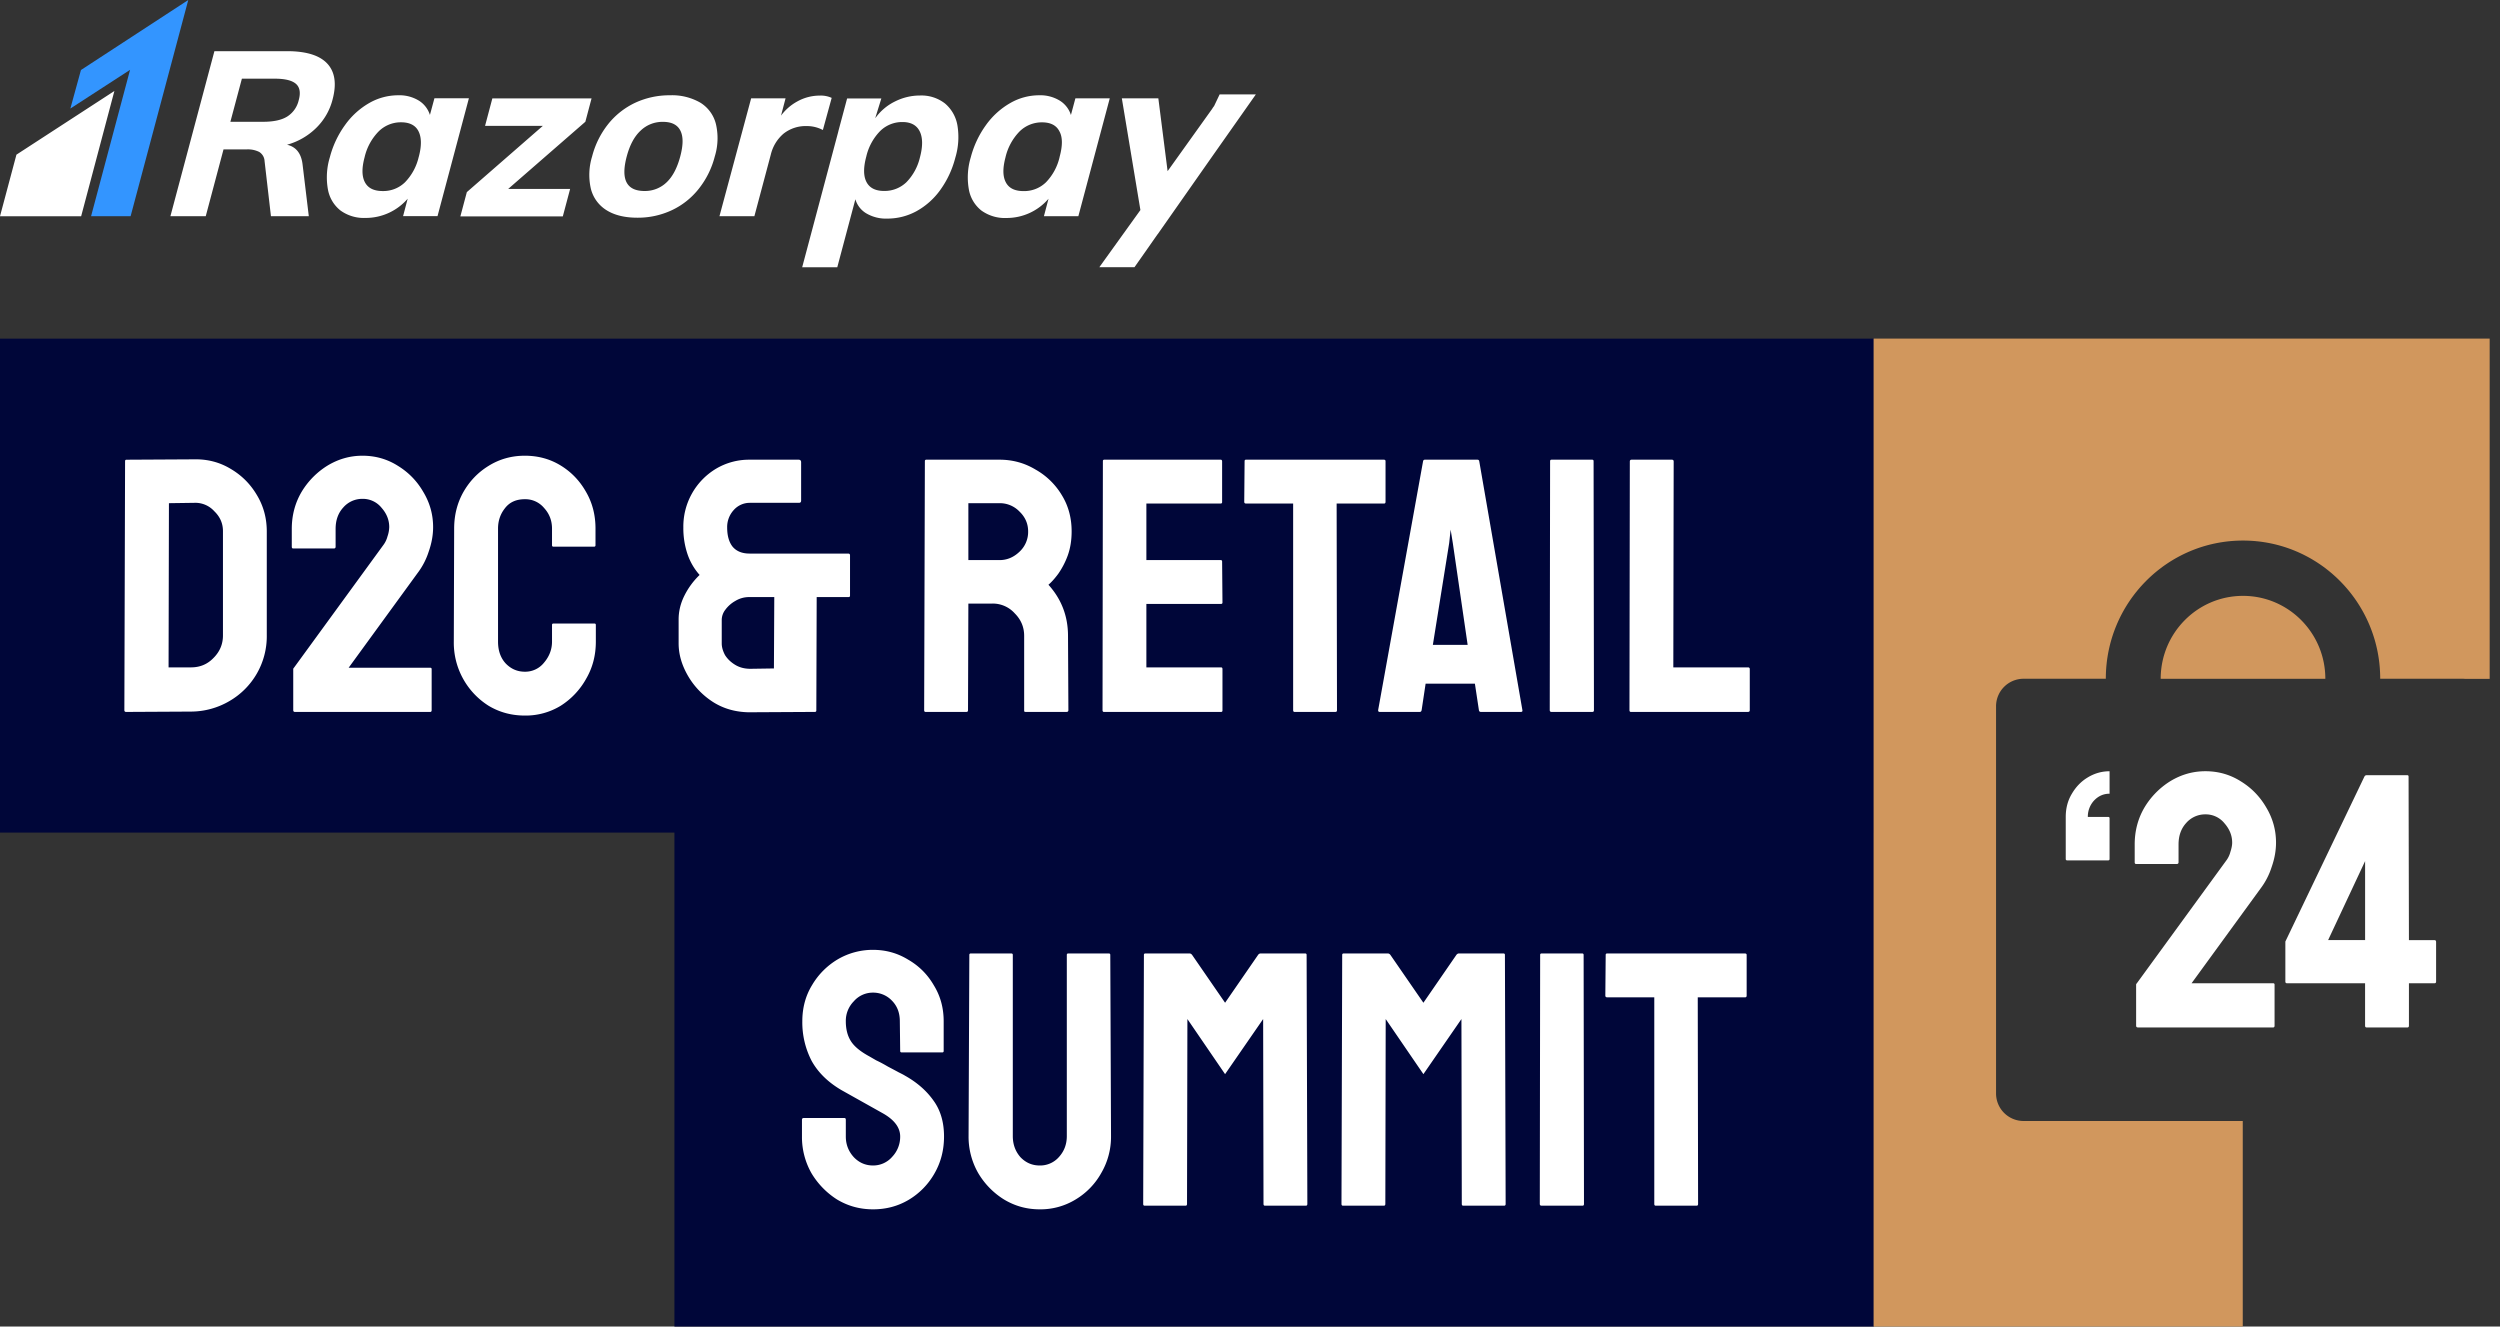
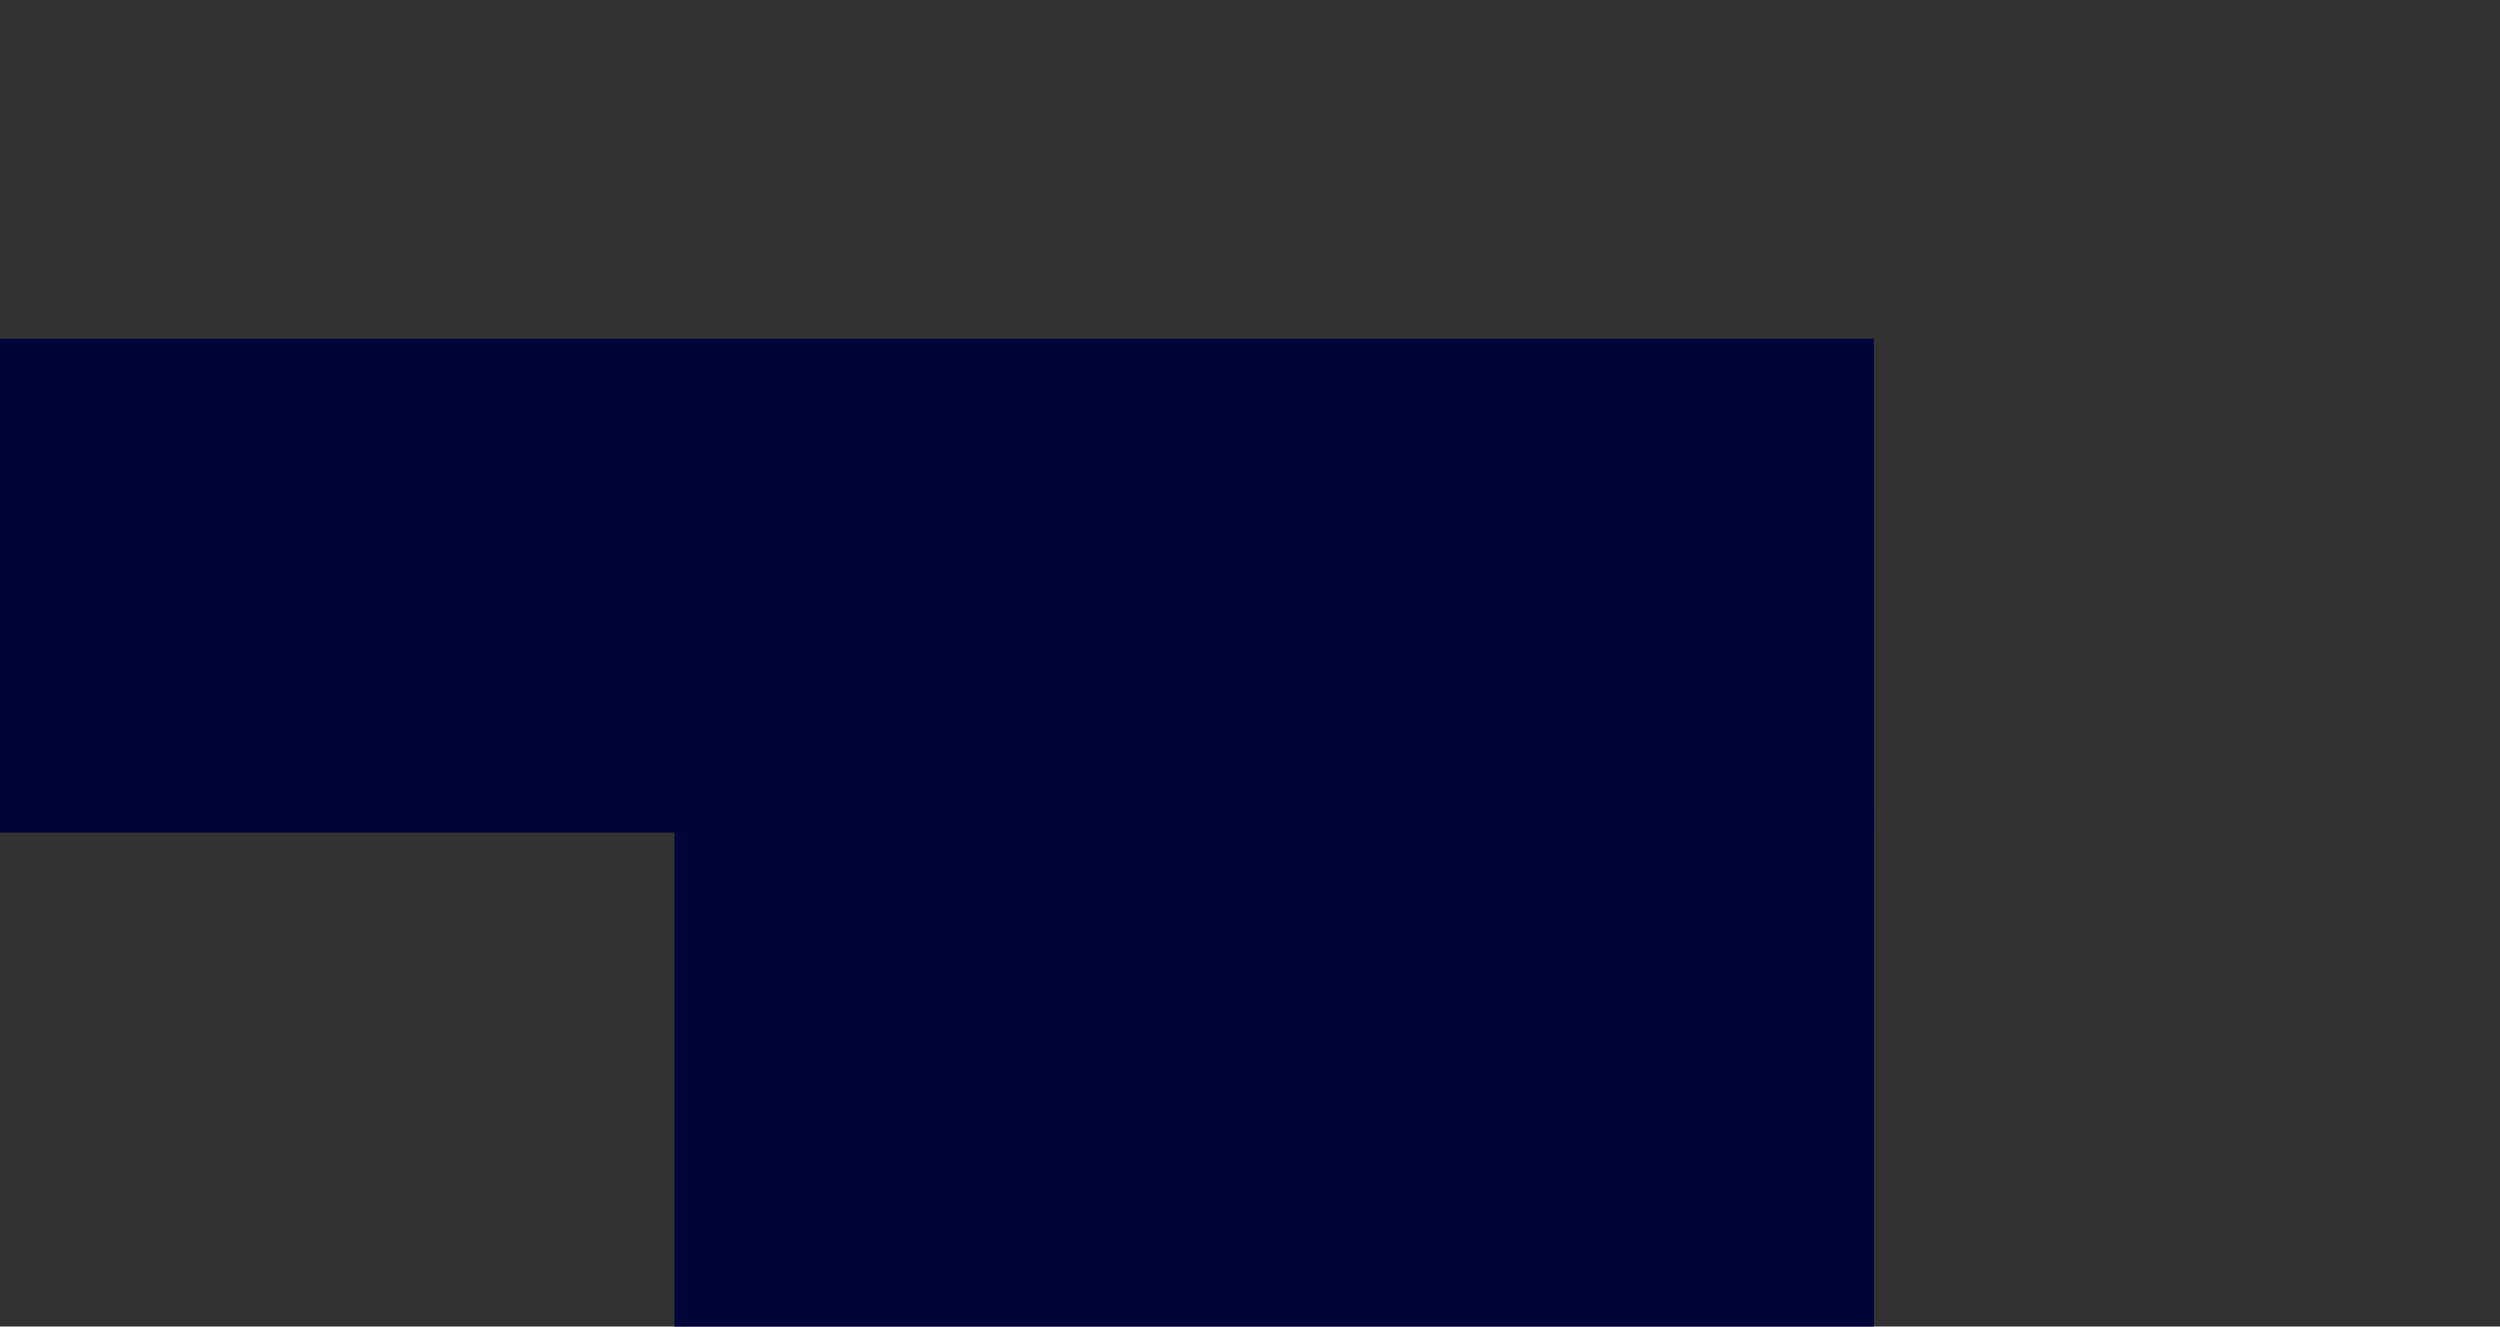
<svg xmlns="http://www.w3.org/2000/svg" width="98" height="52" fill="none">
  <rect width="100%" height="100%" fill="#333333" stroke="none" />
  <path fill="#000639" d="M26.438 31.608h47.02v20.391h-47.02z" />
-   <path fill="#fff" d="M.644 6.063 0 8.477h3.181l1.303-4.91-3.84 2.496zm12.392-2.159c.164-.613.096-1.082-.203-1.407-.299-.325-.822-.489-1.568-.491h-2.86L6.68 8.476h1.385l.697-2.62h.915a.991.991 0 0 1 .484.1.447.447 0 0 1 .21.357l.25 2.162h1.484l-.242-2.009c-.048-.448-.255-.712-.612-.792a2.63 2.63 0 0 0 1.148-.663c.309-.304.53-.687.637-1.107zm-1.326.023c-.06.266-.222.496-.452.642-.218.137-.537.205-.942.205H9.031l.451-1.69h1.287c.404 0 .681.069.834.205.153.136.186.352.107.638zm5.32-.076-.177.655a1.021 1.021 0 0 0-.436-.563 1.461 1.461 0 0 0-.807-.208c-.397 0-.788.104-1.133.302a2.98 2.98 0 0 0-.95.862 3.765 3.765 0 0 0-.597 1.266c-.124.406-.15.835-.077 1.253.057.33.233.627.496.835.285.204.631.306.982.29a2.173 2.173 0 0 0 1.65-.754l-.18.683h1.35l1.23-4.62H17.03zm-.614 2.291c-.084.377-.27.723-.537 1a1.217 1.217 0 0 1-.873.347c-.344 0-.575-.11-.7-.342-.124-.232-.128-.556-.014-.982a2.13 2.13 0 0 1 .546-1.008 1.233 1.233 0 0 1 .883-.363c.336 0 .565.117.683.349.118.232.13.56.014.998l-.002.001zm6.774-2.285H19.3l-.286 1.078h2.264L18.3 7.531l-.254.953h4.016l.287-1.078h-2.428l3.025-2.633.243-.916zm4.264.168a2.217 2.217 0 0 0-1.189-.29 3.197 3.197 0 0 0-1.359.29c-.414.194-.778.48-1.064.837a3.392 3.392 0 0 0-.632 1.273 2.445 2.445 0 0 0-.046 1.272c.09.35.312.65.62.838.312.193.712.289 1.2.289.464.004.922-.095 1.343-.29.414-.192.776-.48 1.06-.837.298-.375.514-.808.632-1.272.128-.413.143-.852.045-1.273a1.37 1.37 0 0 0-.61-.837zm-.788 2.107c-.121.454-.3.795-.54 1.02-.231.22-.54.34-.86.335-.706 0-.939-.452-.698-1.355.119-.448.3-.786.546-1.013.234-.225.548-.347.873-.342.336 0 .565.11.683.342.118.232.115.565-.004 1.013zm15.49-2.279-.176.655a1.021 1.021 0 0 0-.437-.563 1.458 1.458 0 0 0-.806-.21c-.398 0-.79.105-1.134.304-.376.215-.7.509-.952.862a3.788 3.788 0 0 0-.597 1.267 2.718 2.718 0 0 0-.076 1.252c.056.33.232.627.495.835.29.206.64.308.994.29a2.161 2.161 0 0 0 1.635-.754l-.18.683h1.35l1.231-4.62h-1.347zm-.617 2.292a2.09 2.09 0 0 1-.536 1 1.224 1.224 0 0 1-.873.346c-.345 0-.576-.109-.7-.341-.125-.233-.127-.557-.015-.982a2.14 2.14 0 0 1 .546-1.009 1.237 1.237 0 0 1 .884-.363c.336 0 .564.116.683.35.127.225.13.56.01.998zm-9.282-1.049.345-1.259a1.027 1.027 0 0 0-.464-.09c-.312 0-.619.08-.89.233a1.94 1.94 0 0 0-.632.553l.178-.678h-1.349l-1.242 4.62h1.369l.643-2.412a1.55 1.55 0 0 1 .503-.826 1.4 1.4 0 0 1 .908-.295c.22-.001.436.052.63.154zm4.778-1.046a1.5 1.5 0 0 0-.975-.306c-.342 0-.678.082-.983.237a2.05 2.05 0 0 0-.764.65l.006-.032.23-.74h-1.342l-.343 1.283c0 .015-.008.03-.01.044l-1.409 5.292h1.376l.71-2.667a.947.947 0 0 0 .437.558c.246.141.527.211.81.2a2.38 2.38 0 0 0 1.142-.287c.373-.206.695-.493.942-.84a3.75 3.75 0 0 0 .586-1.258 2.8 2.8 0 0 0 .083-1.27 1.44 1.44 0 0 0-.495-.864zm-.972 2.113c-.084.37-.269.71-.534.982a1.23 1.23 0 0 1-.873.34c-.338 0-.567-.117-.688-.347-.122-.23-.128-.562-.01-1 .086-.378.275-.726.547-1.004a1.228 1.228 0 0 1 .873-.35c.327 0 .555.123.674.364.12.241.127.583.011 1.015zM49.23 3.7h-1.42l-.217.456a1.868 1.868 0 0 0-.054.074l-.023.038L45.77 6.71l-.363-2.856h-1.431l.728 4.38-1.61 2.24h1.378l.399-.568c.012-.018.024-.032.035-.05l.465-.665.016-.018 2.081-2.969L49.23 3.7z" />
-   <path fill="#3395FF" d="m3.173 2.745-.415 1.51 2.34-1.517L3.57 8.476h1.55L7.38 0 3.173 2.745z" />
  <path fill="#000639" d="M0 13.275h73.459v19.362H0z" />
-   <path fill="#fff" d="M20.573 28.05c-.52 0-.994-.128-1.42-.384a2.922 2.922 0 0 1-1.364-2.514l.014-4.432c0-.521.119-.995.355-1.42.247-.437.578-.782.995-1.038.426-.265.9-.398 1.42-.398.521 0 .99.128 1.407.384.417.255.748.601.994 1.037.247.426.37.904.37 1.435v.653c0 .038-.02.057-.057.057h-1.591c-.038 0-.057-.019-.057-.057v-.653c0-.313-.104-.583-.313-.81a.958.958 0 0 0-.753-.341c-.34 0-.6.118-.78.355-.18.227-.27.493-.27.796v4.432c0 .35.099.634.297.852.209.218.46.327.753.327a.942.942 0 0 0 .753-.355c.209-.246.313-.521.313-.824v-.654c0-.037.019-.056.057-.056H23.3c.038 0 .057.019.057.056v.654c0 .54-.128 1.027-.384 1.463a2.94 2.94 0 0 1-.994 1.051 2.635 2.635 0 0 1-1.407.384zm-9.008-.142c-.047 0-.07-.024-.07-.071v-1.605c0-.02.009-.038.028-.057l3.509-4.816a.955.955 0 0 0 .156-.327 1.2 1.2 0 0 0 .07-.37c0-.274-.098-.525-.297-.752a.942.942 0 0 0-.753-.355.985.985 0 0 0-.753.34c-.2.219-.299.498-.299.839v.696c0 .047-.023.071-.07.071h-1.592c-.038 0-.056-.024-.056-.071v-.696c0-.53.127-1.014.383-1.45a3.062 3.062 0 0 1 1.023-1.036c.426-.256.88-.384 1.364-.384.511 0 .975.133 1.392.398.417.256.748.597.994 1.023.256.426.384.885.384 1.378 0 .312-.057.63-.17.952a2.796 2.796 0 0 1-.441.852l-2.7 3.708h3.197c.038 0 .057.019.057.057v1.605c0 .047-.019.071-.057.071h-5.299zm-6.619 0c-.047 0-.071-.024-.071-.071l.028-9.76c0-.038.02-.056.057-.056l2.657-.015c.52-.01.994.114 1.42.37.436.255.782.601 1.037 1.037.256.426.384.9.384 1.42v4.078a2.934 2.934 0 0 1-1.463 2.57 2.988 2.988 0 0 1-1.506.413l-2.543.014zm1.662-1.747h.88c.351 0 .645-.123.882-.37.246-.246.37-.54.37-.88v-4.092c0-.303-.115-.563-.342-.781a.998.998 0 0 0-.781-.327l-.995.014-.014 6.436zm22.806 1.761c-.558 0-1.05-.137-1.477-.412a3.016 3.016 0 0 1-.98-1.037c-.237-.417-.355-.833-.355-1.25v-.938c0-.322.075-.634.227-.937a2.94 2.94 0 0 1 .596-.81 2.36 2.36 0 0 1-.468-.796 3.184 3.184 0 0 1-.17-1.065 2.643 2.643 0 0 1 1.278-2.301 2.534 2.534 0 0 1 1.321-.356h1.918c.066 0 .1.034.1.1v1.506c0 .057-.03.085-.086.085h-1.932a.838.838 0 0 0-.625.284.984.984 0 0 0-.256.682c0 .322.071.573.213.753.152.18.374.27.668.27h3.864c.047 0 .071.024.071.07v1.578c0 .038-.019.057-.057.057h-1.25L32 27.85c0 .038-.02.057-.057.057l-2.529.014zm0-1.705.924-.014.014-2.798h-.98c-.2 0-.384.052-.554.156a1.226 1.226 0 0 0-.384.34.665.665 0 0 0-.142.384v.938c0 .142.043.294.128.455.095.151.227.279.398.383.17.104.37.156.596.156zm34.518 1.691c-.038 0-.057-.024-.057-.071l.014-9.745c0-.048.024-.072.071-.072h1.577c.047 0 .071.024.071.072l-.014 8.069h2.926c.048 0 .071.023.071.07v1.606c0 .047-.023.07-.07.07h-4.59zm-3.111 0c-.047 0-.071-.024-.071-.071l.014-9.76c0-.038.02-.057.057-.057h1.591c.038 0 .057.02.057.057l.014 9.76c0 .047-.019.07-.057.07h-1.605zm-6.798-.071 1.762-9.76c.01-.038.033-.057.071-.057h2.06c.038 0 .062.02.07.057l1.692 9.76c.009.047-.01.07-.057.07h-1.577c-.038 0-.062-.023-.071-.07l-.157-1.037h-1.932l-.156 1.037c-.01.047-.033.07-.07.07H54.08c-.038 0-.057-.023-.057-.07zm2.146-2.557h1.363l-.582-3.992-.085-.526-.057.526-.64 3.992zm-5.421 2.628c-.038 0-.057-.024-.057-.071v-8.098h-1.847c-.047 0-.07-.023-.07-.07l.014-1.592c0-.038.019-.057.056-.057h5.399c.047 0 .07.02.07.057v1.591c0 .048-.018.071-.056.071h-1.861l.014 8.098c0 .047-.019.07-.057.07h-1.605zm-7.472 0c-.038 0-.057-.024-.057-.071l.014-9.76c0-.038.019-.057.057-.057h4.56c.038 0 .057.024.057.072v1.59c0 .039-.02.057-.057.057h-2.912v2.217h2.912c.038 0 .057.018.057.056l.014 1.606c0 .038-.019.056-.057.056h-2.926v2.487h2.926c.038 0 .057.023.057.07v1.62c0 .038-.019.057-.057.057h-4.588zm-6.993 0c-.038 0-.056-.024-.056-.071l.028-9.76c0-.038.019-.057.057-.057h2.87c.51 0 .98.128 1.406.384a2.79 2.79 0 0 1 1.037 1.009c.256.416.383.89.383 1.42 0 .35-.052.668-.156.952a3.12 3.12 0 0 1-.37.71c-.141.19-.27.332-.383.427.512.568.767 1.235.767 2.003l.015 2.912c0 .047-.024.07-.072.07h-1.605c-.038 0-.057-.013-.057-.042v-2.94c0-.341-.123-.635-.369-.881a1.152 1.152 0 0 0-.88-.384h-.938l-.014 4.177c0 .047-.02.07-.057.07h-1.606zm1.677-5.952h1.221c.294 0 .555-.11.782-.327a1.06 1.06 0 0 0 .34-.796c0-.303-.113-.563-.34-.781a1.067 1.067 0 0 0-.782-.327H37.96v2.23zm26.944 25.307c-.038 0-.056-.023-.056-.07v-8.098H63c-.048 0-.071-.024-.071-.071l.014-1.591c0-.038.019-.057.057-.057h5.398c.047 0 .071.019.071.057v1.59c0 .048-.019.072-.057.072h-1.86l.013 8.097c0 .048-.019.071-.056.071h-1.606zm-4.474 0c-.047 0-.07-.023-.07-.07l.014-9.76c0-.038.018-.057.056-.057h1.592c.037 0 .056.019.056.057l.014 9.76c0 .047-.018.07-.056.07H60.43zm-7.787 0c-.038 0-.057-.023-.057-.07l.028-9.76c0-.038.02-.057.057-.057h1.733c.038 0 .071.019.1.057l1.293 1.875 1.292-1.875c.029-.038.062-.057.1-.057h1.747c.038 0 .057.019.057.057l.028 9.76c0 .047-.019.07-.056.07h-1.606c-.038 0-.057-.023-.057-.07l-.014-7.246-1.491 2.16-1.478-2.16-.014 7.245c0 .048-.02.071-.057.071h-1.605zm-7.773 0c-.039 0-.057-.023-.057-.07l.028-9.76c0-.038.019-.057.057-.057h1.733c.038 0 .07.019.1.057l1.292 1.875 1.293-1.875c.028-.038.061-.057.1-.057h1.747c.038 0 .056.019.056.057l.029 9.76c0 .047-.02.07-.057.07h-1.605c-.038 0-.057-.023-.057-.07l-.014-7.246-1.492 2.16-1.477-2.16-.015 7.245c0 .048-.018.071-.056.071h-1.606zm-4.117.143c-.502 0-.966-.128-1.392-.384a3.021 3.021 0 0 1-1.023-1.051 2.867 2.867 0 0 1-.37-1.435l.03-7.103c0-.038.018-.057.056-.057h1.591c.038 0 .057.019.057.057v7.103c0 .322.1.596.298.824.209.218.46.327.753.327a.976.976 0 0 0 .753-.327c.208-.227.313-.502.313-.824v-7.103c0-.038.018-.057.056-.057h1.592c.037 0 .056.019.056.057l.029 7.103a2.81 2.81 0 0 1-.384 1.449 2.79 2.79 0 0 1-1.008 1.037 2.635 2.635 0 0 1-1.407.384zm-6.531 0c-.511 0-.98-.128-1.407-.384a3.107 3.107 0 0 1-1.008-1.037 2.865 2.865 0 0 1-.37-1.434v-.654c0-.047.024-.071.072-.071h1.59c.039 0 .057.024.057.071v.654c0 .312.105.582.313.81.208.217.46.326.753.326a.985.985 0 0 0 .753-.341 1.14 1.14 0 0 0 .312-.795c0-.35-.227-.654-.681-.91a387.92 387.92 0 0 0-.71-.398l-.91-.51c-.52-.304-.91-.683-1.165-1.137a3.28 3.28 0 0 1-.37-1.563c0-.53.129-1.004.384-1.42a2.859 2.859 0 0 1 1.009-1.01 2.718 2.718 0 0 1 1.378-.369c.502 0 .961.128 1.378.384.426.246.762.582 1.008 1.009.256.416.384.885.384 1.406v1.165c0 .038-.019.057-.057.057h-1.59c-.039 0-.058-.02-.058-.057l-.014-1.165c0-.331-.104-.601-.312-.81a1.01 1.01 0 0 0-.74-.312.985.985 0 0 0-.752.34 1.09 1.09 0 0 0-.313.782c0 .313.067.573.2.781.132.209.373.407.724.597l.27.156c.142.066.293.147.454.242.161.085.303.16.426.227.133.066.214.109.242.128.474.265.848.592 1.122.98.275.379.412.848.412 1.407 0 .54-.128 1.027-.383 1.463a2.821 2.821 0 0 1-1.009 1.023c-.417.246-.88.369-1.392.369zm58.546-7.13c-.038 0-.057-.024-.057-.07v-1.663h-3.068c-.038 0-.057-.024-.057-.071v-1.563l3.097-6.463c.019-.038.047-.057.085-.057h1.605c.029 0 .043.019.043.056l.014 6.407h.995c.047 0 .07.024.07.072v1.548c0 .047-.018.071-.056.071H94.43v1.662c0 .047-.019.071-.057.071h-1.605zm-1.506-3.424h1.45v-3.096l-1.45 3.096zm-7.454 3.424c-.048 0-.072-.024-.072-.07V38.6c0-.02.01-.038.029-.057l3.509-4.816a.954.954 0 0 0 .156-.327c.047-.142.071-.265.071-.369 0-.275-.1-.526-.298-.753a.942.942 0 0 0-.753-.355.985.985 0 0 0-.753.34c-.199.219-.298.498-.298.839v.696c0 .047-.024.071-.071.071h-1.591c-.038 0-.057-.023-.057-.07v-.697c0-.53.127-1.013.383-1.449a3.062 3.062 0 0 1 1.023-1.037c.426-.256.88-.384 1.364-.384.511 0 .975.133 1.392.398.417.256.748.597.995 1.023.255.426.383.886.383 1.378 0 .313-.057.63-.17.952a2.797 2.797 0 0 1-.44.852l-2.7 3.708h3.196c.038 0 .057.019.057.057v1.605c0 .047-.019.071-.057.071h-5.298zm-2.775-6.549c-.037 0-.056-.019-.056-.057v-1.648c0-.34.08-.644.241-.909.161-.274.37-.488.625-.64.265-.16.55-.24.852-.24v.88c-.236 0-.44.09-.61.27a.927.927 0 0 0-.242.64h.796c.038 0 .056.018.056.056v1.591c0 .038-.018.057-.056.057h-1.606z" />
-   <path fill="#D1975D" fill-rule="evenodd" d="M97.594 13.274H73.445V52h14.471v-8.057h-8.595a1.08 1.08 0 0 1-1.076-1.083V27.69a1.08 1.08 0 0 1 1.076-1.083h3.227c0-2.992 2.408-5.417 5.378-5.417s5.378 2.425 5.378 5.417h3.227c.03 0 .06.001.09.004h.974V13.274zm-9.668 10.084c-1.782 0-3.227 1.455-3.227 3.25h6.454c0-1.795-1.445-3.25-3.227-3.25z" clip-rule="evenodd" />
</svg>